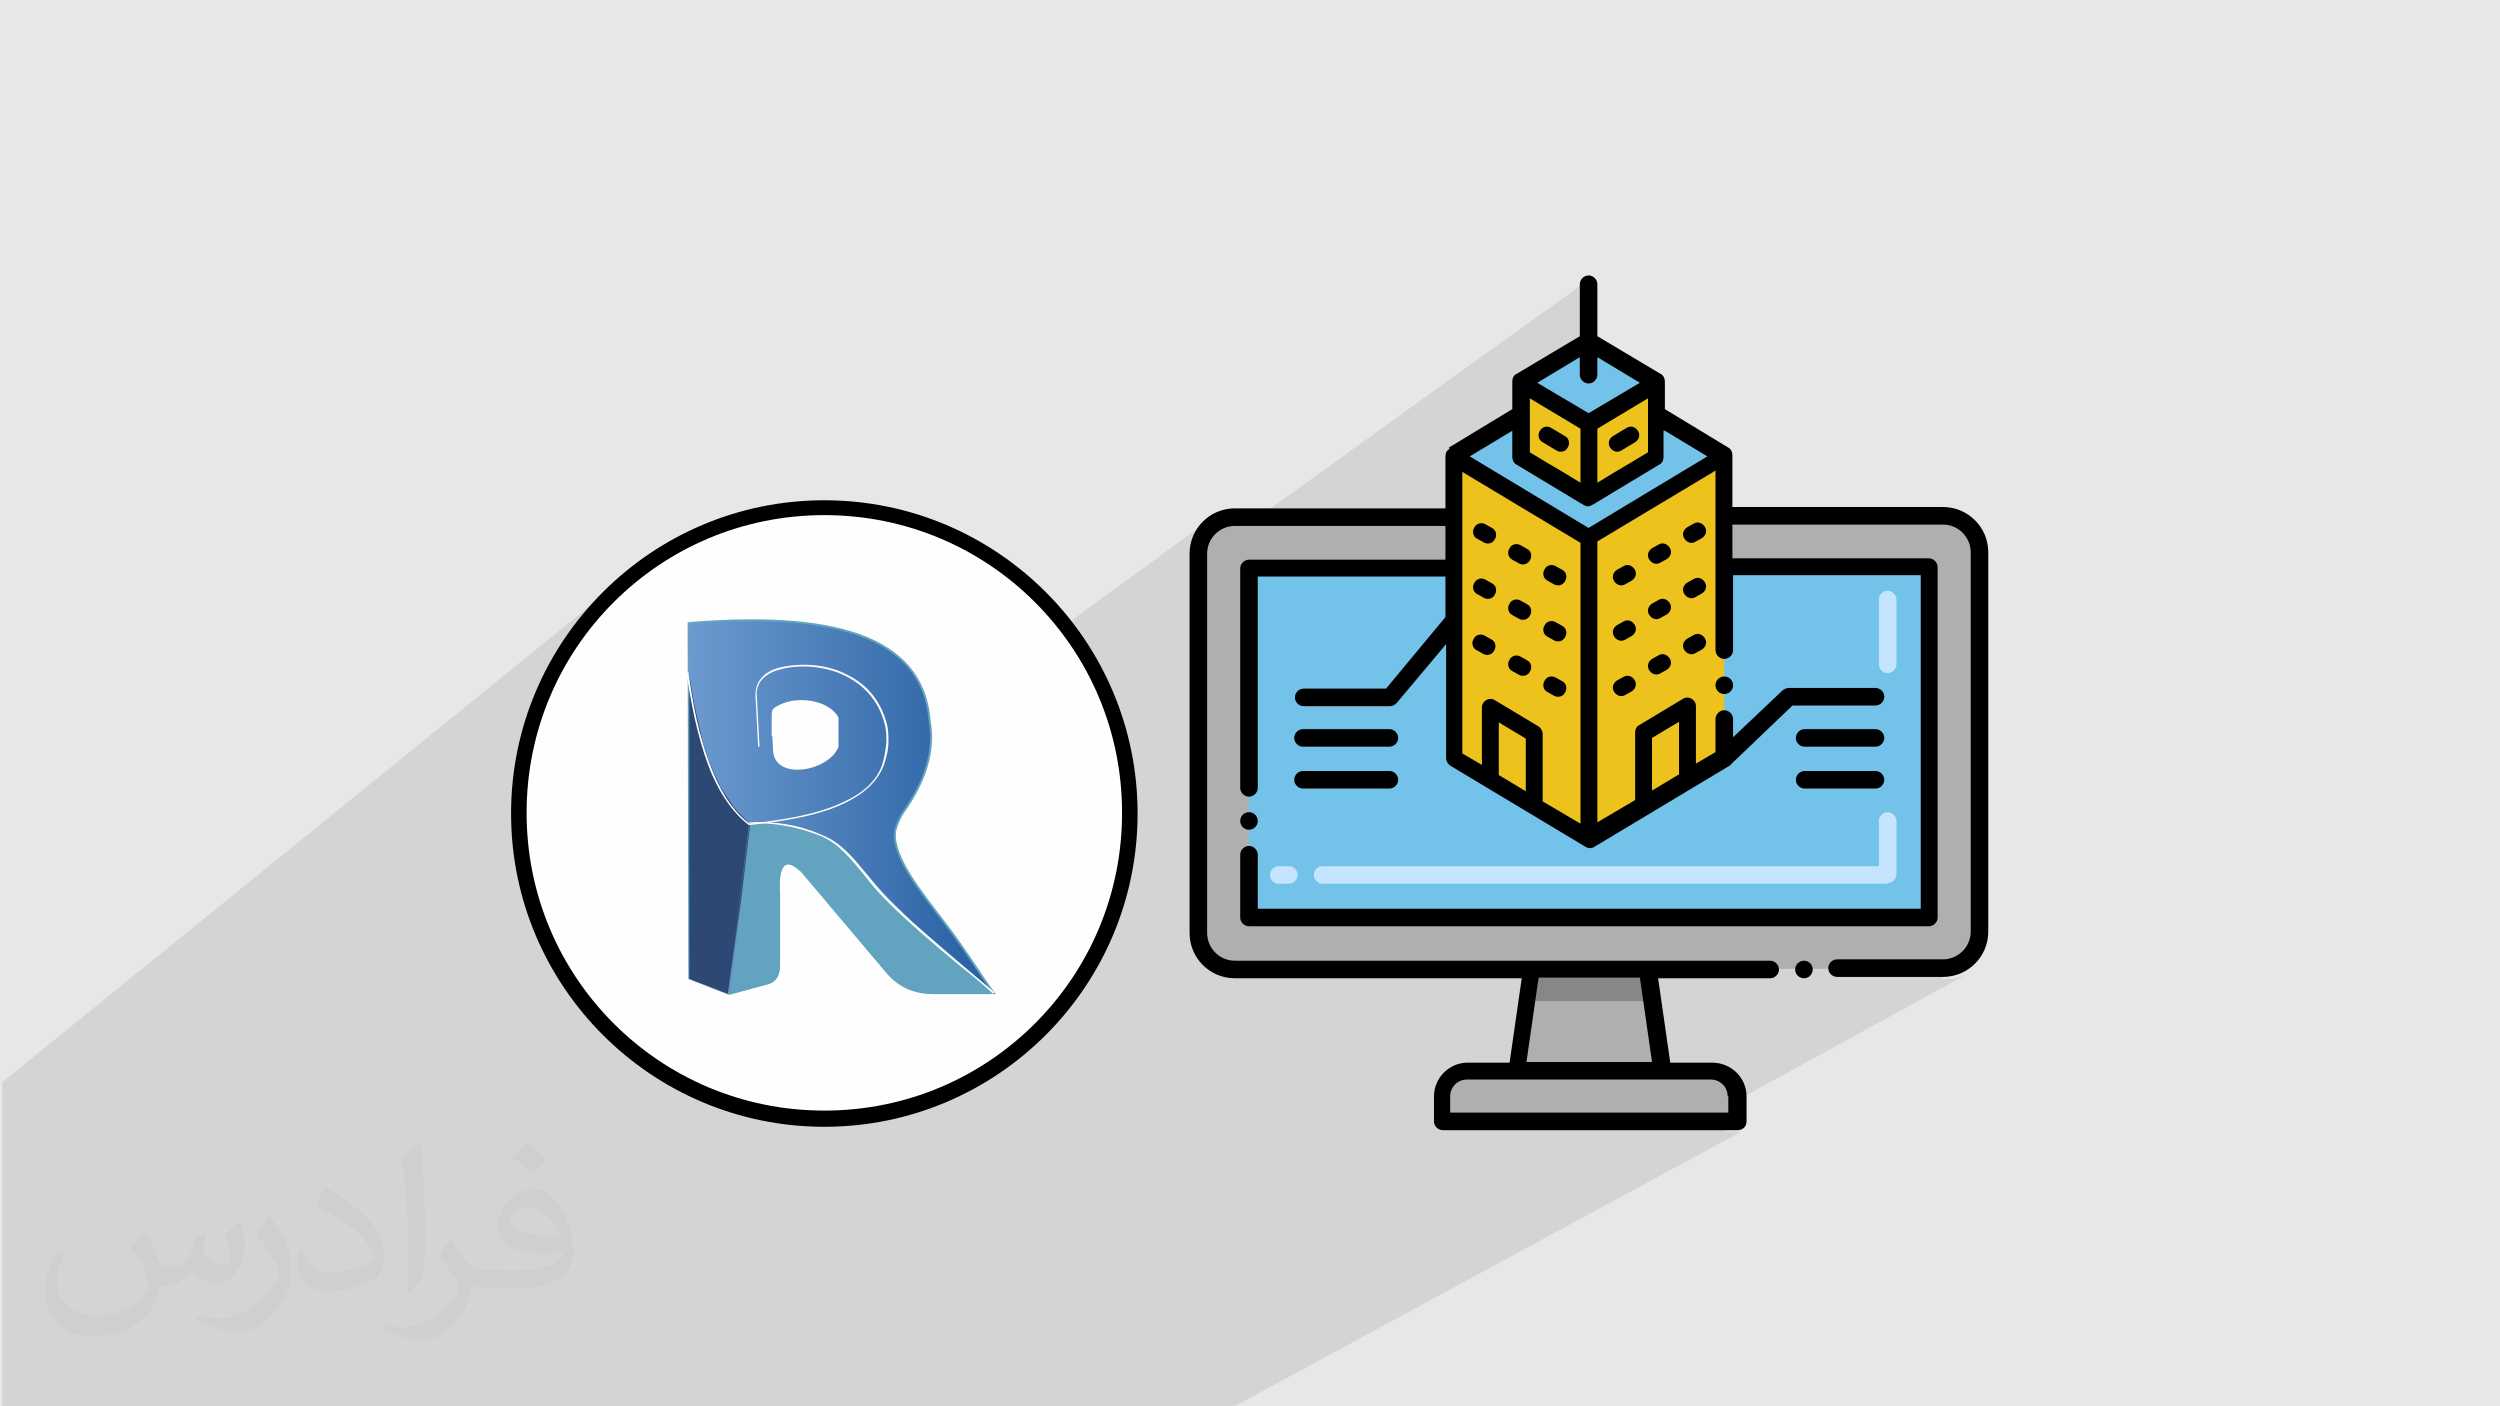
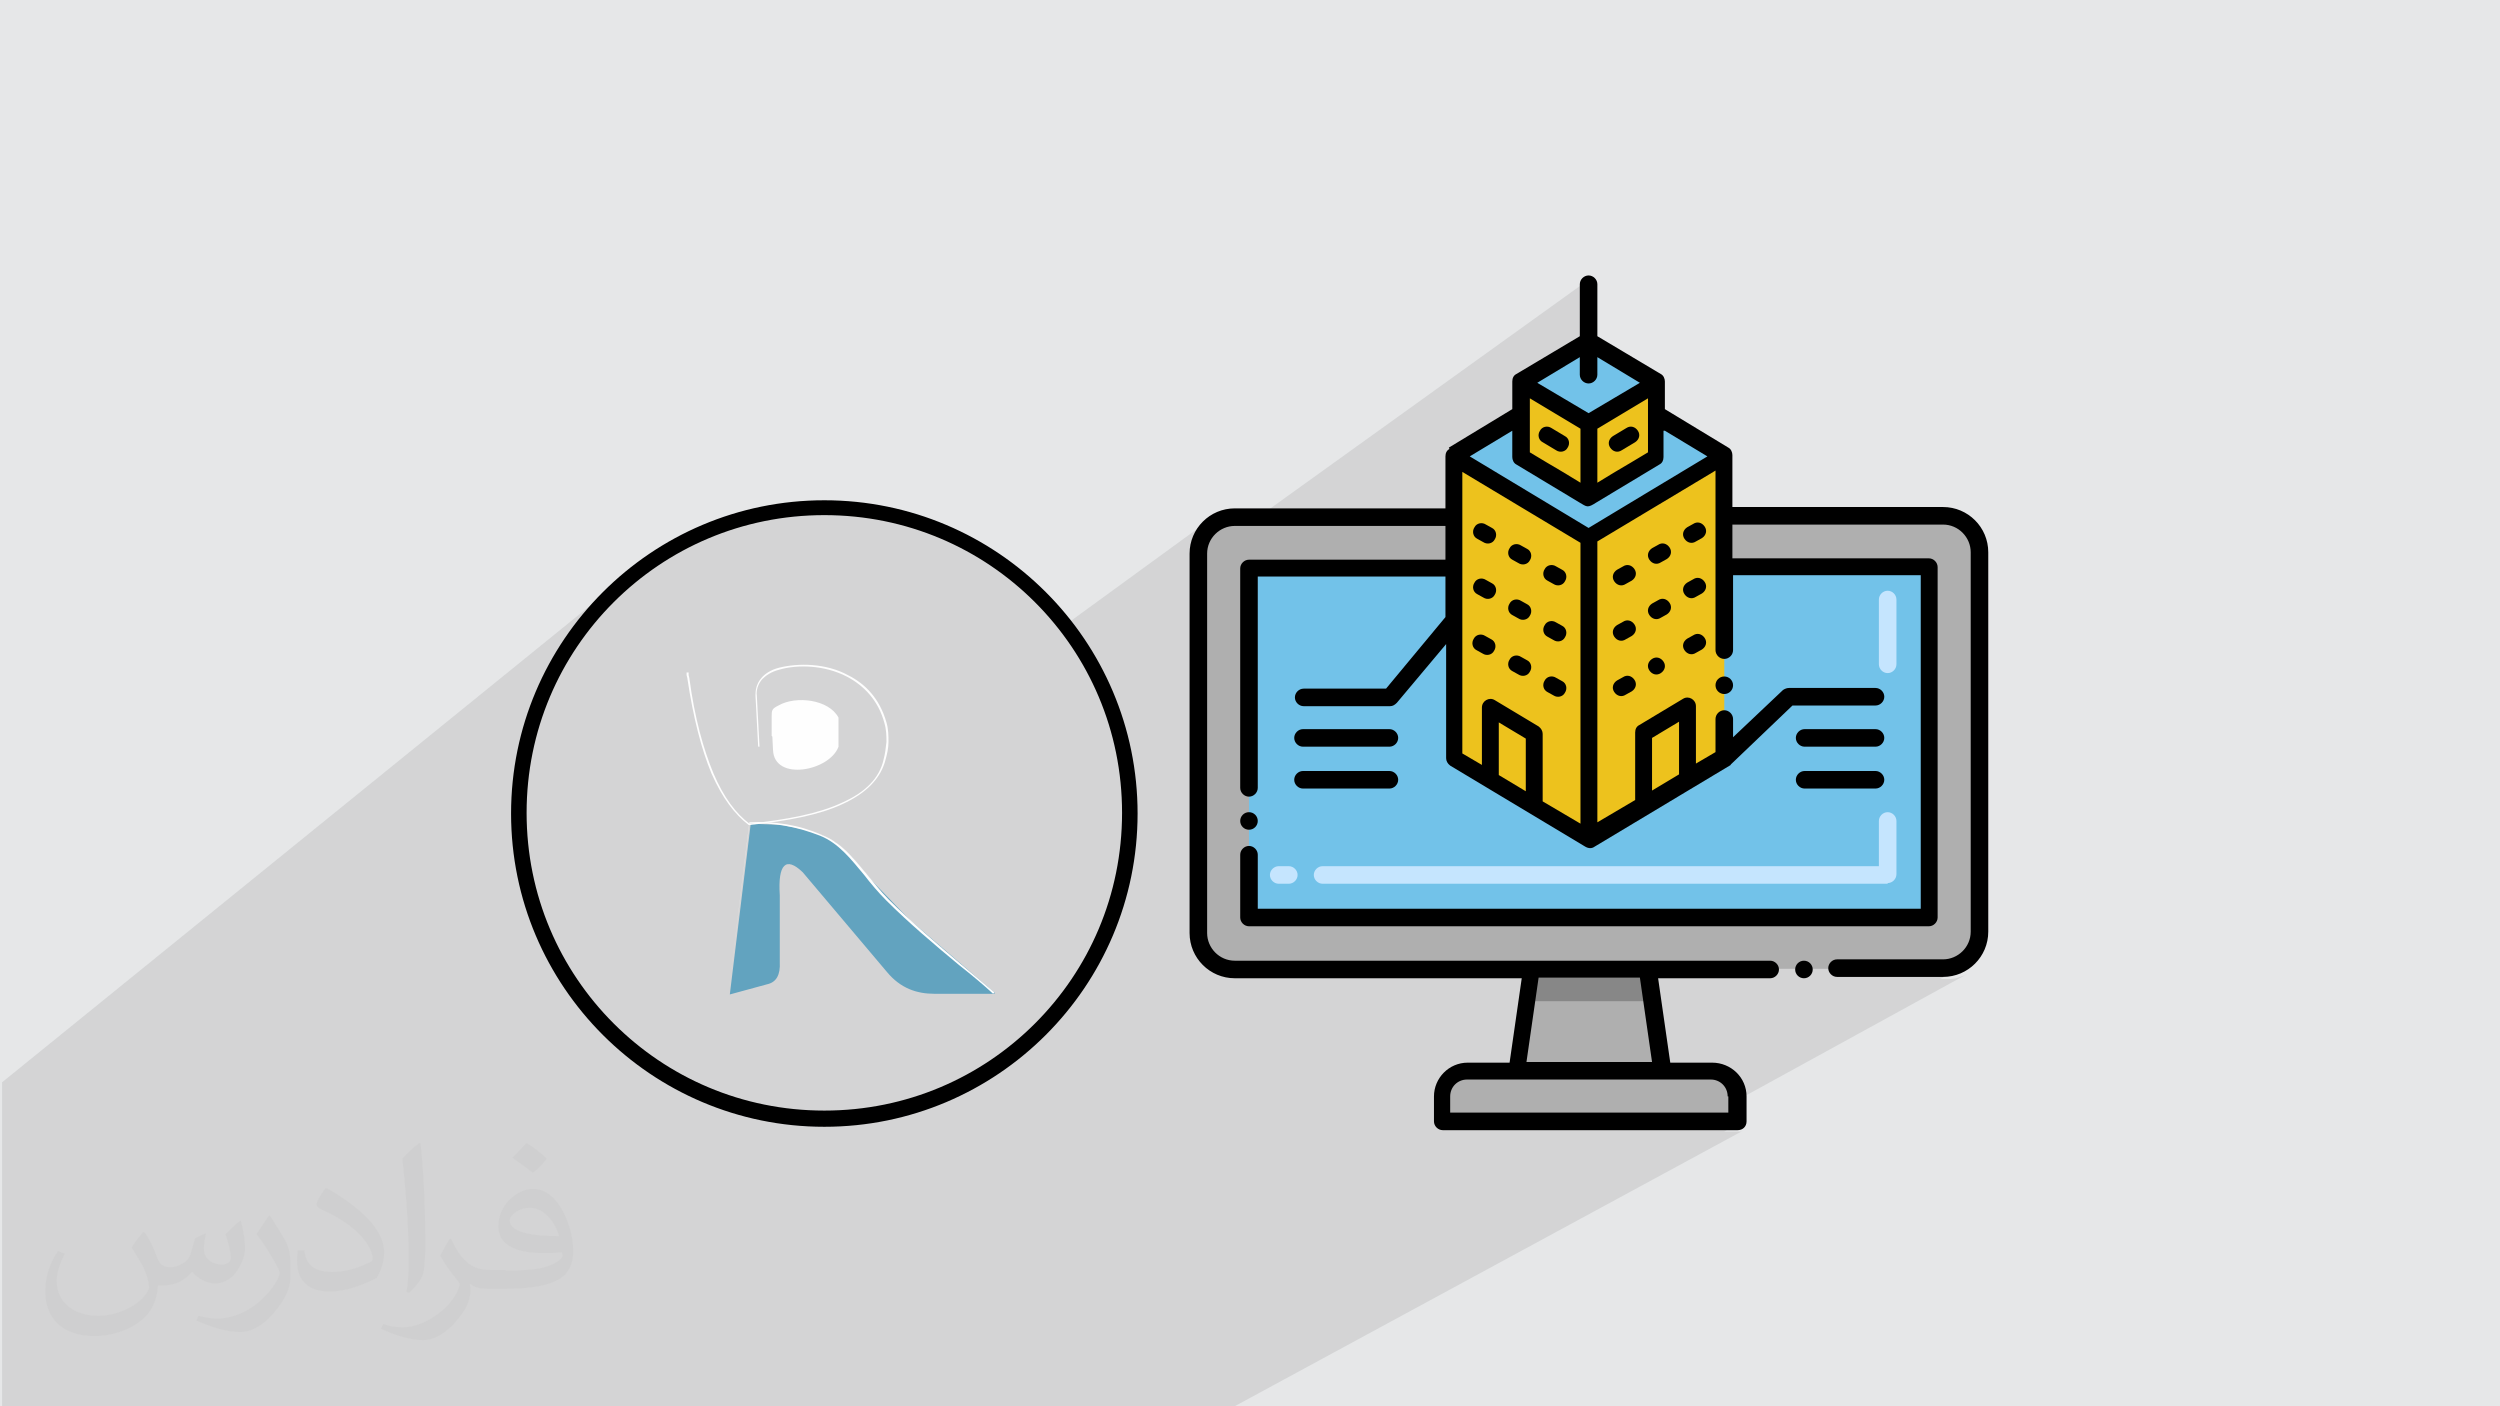
<svg xmlns="http://www.w3.org/2000/svg" xml:space="preserve" width="3.703in" height="2.083in" version="1.1" style="shape-rendering:geometricPrecision; text-rendering:geometricPrecision; image-rendering:optimizeQuality; fill-rule:evenodd; clip-rule:evenodd" viewBox="0 0 3703 2083" enable-background="new 0 0 256 256">
  <defs>
    <style type="text/css">
   
    .str0 {stroke:#62A3BF;stroke-width:3}
    .fil9 {fill:#FEFEFE}
    .fil8 {fill:black}
    .fil13 {fill:#2D4873}
    .fil12 {fill:#62A3BF}
    .fil6 {fill:#72C2E9}
    .fil5 {fill:#878787}
    .fil4 {fill:#AFAFAF}
    .fil7 {fill:#C5E5FE}
    .fil0 {fill:#E6E7E8}
    .fil3 {fill:#EDC21D}
    .fil14 {fill:#FEFEFE;fill-rule:nonzero}
    .fil10 {fill:black;fill-rule:nonzero}
    .fil2 {fill:#373435;fill-opacity:0.031}
    .fil1 {fill:#373435;fill-opacity:0.102}
    .fil11 {fill:url(#id0)}
   
  </style>
    <linearGradient id="id0" gradientUnits="userSpaceOnUse" x1="1020" y1="1196" x2="1473" y2="1196">
      <stop offset="0" style="stop-opacity:1; stop-color:#6C9ACF" />
      <stop offset="1" style="stop-opacity:1; stop-color:#275EA1" />
    </linearGradient>
  </defs>
  <g id="Layer_x0020_1">
    <polygon class="fil0" points="-3,0 3706,0 3706,2083 -3,2083 " />
    <path class="fil1" d="M2366 803l-57 38m611 540l0 -562 -1 -8 -2 -8 -4 -7 -5 -6 -6 -5 -7 -4 -8 -2 -8 -1 -312 0 -13 8 0 -21 -13 8 0 -75 -175 105m-87 272l-59 38 0 15 65 -41 0 8 136 -86 1 2 1 2 0 2 0 2 -1 2 -1 2 -2 2 -2 2 -131 83 0 78 56 33 -12 7 3 2 7 4 7 4 8 5 7 -4 0 0 7 -4 0 0 7 -4 0 0 6 -4 0 0 6 -4 0 0 6 -3 0 0 6 -3 5 -3 5 -3 5 -3 5 -3 5 -3 5 -3 5 -3 5 -3 5 -3 5 -3 5 -3 5 -3 5 -3 6 -3 6 -4 6 -4 6 -4 7 -4 7 -4 8 -5 8 -5 9 -5 9 -5 10 -6 10 -6 -210 129 3 2 -93 57 360 0 154 -90 21 -12 -2 2 -2 2 -1 2 -1 2 0 3 0 18 0 49 -44 25 57 0 0 0 3 0 2 -1 2 -1 -115 66 170 0 -113 63 78 0 98 -54 -1 8 -2 8 -4 7 -5 6 -6 5 -36 20 13 0 6 0 5 -1 5 -1 5 -2 5 -2 -35 19 9 0 7 0 7 -1 6 -2 6 -2 6 -3 -379 208 28 0 -23 13 36 0 -23 13 23 0 2 0 2 -1 2 -1 -760 412 -3 0 -21 0 -32 0 -25 0 -3 0 0 0 -12 0 -8 0 -12 0 -11 0 -37 0 -64 0 -3 0 0 0 -13 0 -17 0 -11 0 -1 0 -5 0 -38 0 0 0 -2 0 -56 0 -3 0 0 0 -21 0 -18 0 -2 0 -6 0 -2 0 -3 0 -5 0 -7 0 -20 0 -2 0 0 0 -11 0 -8 0 0 0 -3 0 0 0 -22 0 -11 0 -10 0 -2 0 -46 0 -2 0 -11 0 -3 0 -20 0 -17 0 -5 0 -5 0 -1 0 -33 0 -3 0 -1 0 -27 0 -10 0 -46 0 -27 0 0 0 -28 0 0 0 0 0 0 0 -3 0 -12 0 -5 0 0 0 -3 0 -40 0 -4 0 -75 0 -10 0 -10 0 -23 0 -8 0 -10 0 -53 0 -6 0 -8 0 -3 0 -17 0 -7 0 0 0 -1 0 -1 0 -3 0 -3 0 -10 0 -2 0 -5 0 -2 0 -8 0 0 0 -1 0 -7 0 -1 0 -2 0 -9 0 0 0 -5 0 -3 0 -6 0 -10 0 -10 0 -29 0 -1 0 -7 0 -9 0 -3 0 -11 0 -2 0 -9 0 0 0 -1 0 -1 0 -3 0 -24 0 -2 0 -8 0 -15 0 -3 0 -23 0 -3 0 -19 0 -4 0 0 0 -64 0 -50 0 -10 0 -15 0 -62 0 -1 0 -2 0 -2 0 -23 0 -1 0 -3 0 -4 0 -28 0 -12 0 -37 0 -9 0 0 0 -6 0 -20 0 -1 0 -21 0 -24 0 -1 0 -3 0 -2 0 -23 0 -4 0 -5 0 0 0 -4 0 -5 0 0 -7 0 -8 0 -4 0 -6 0 -21 0 -1 0 -1 0 0 0 -1 0 0 0 -4 0 -4 0 -62 0 -8 0 -7 0 -3 0 -5 0 -3 0 -16 0 -9 0 -31 0 -13 0 -1 0 -1 0 -3 0 -34 0 -21 0 -12 0 -3 0 -1 0 -1 0 -3 0 -1 0 -60 0 -101 0 -3 0 -12 0 -9 0 -3 929 -753 -9 7 -8 7 -8 8 -8 8 -8 8 -8 8 -7 8 -7 9 -5 6 75 -61 17 -13 18 -13 18 -12 19 -11 20 -10 20 -9 21 -8 21 -7 21 -6 22 -5 22 -4 23 -3 23 -2 23 -1 23 1 23 2 23 3 22 4 22 5 21 6 21 7 21 8 20 9 20 10 19 11 18 12 18 13 17 13 16 14 16 15 15 16 14 16 4 5 217 -158 -5 4 -5 4 -4 5 -4 5 -3 6 -3 6 -2 5 33 -24 -4 3 -4 3 -3 4 -3 4 -3 4 -2 5 -2 5 -1 3 29 -21 7 -4 8 -2 8 -1 10 0 508 -365 -2 2 -2 2 -1 2 -1 2 0 3 0 77 -100 71 0 5 13 -9 13 8 11 -8 63 -38 0 18 25 -18 63 38 -82 57 6 4 100 -60 -130 90 0 2 -1 2 -1 2 -2 2 -2 2 -27 18 0 0 74 -51 0 27 23 -16 20 -12 2 -1 2 -1 2 0 2 0 2 1 2 1 1 1 29 -20 0 31 13 -9 0 39 0 2 0 2 -1 2 -1 1 -1 1 -1 1 -1 1 -1 1 -124 83 7 4 10 6 10 -6 9 -6 9 -5 8 -5 7 -4 7 -4 6 -4 5 -3 5 -3 5 -3 4 -3 4 -2 4 -2 3 -2 3 -2 3 -2 3 -2 3 -2 3 -2 3 -2 4 -2 4 -2 4 -2 4 -3 5 -3 5 -3 6 -3 6 -4 7 -4 8 -5 8 -5 9 -5 -178 119 2 1 200 -120 -246 165 2 1 2 1 2 1 -66 44 1 0 2 1 2 1 9 5 2 2 2 2 1 2 1 2 0 2 0 2 -1 2 -1 2 -54 36 1 1 1 2 1 2 0 2 0 2 -1 2 -1 1 0 1 0 0 -2 2 -2 2 -44 29 0 7 125 -82 2 -1 2 -1 2 0 2 0 2 1 0 0 2 1 -139 91 0 8 73 -48 2 -1 2 -1 2 0 1 0 67 -44 1 1 1 1 2 2 0 0 105 -69 90 -59 0 0 -90 59 -105 69 1 2 1 2 0 2 0 2 -1 2 -1 2 -54 35 2 2 1 2 1 2 0 2 0 2 -1 2 -1 2 -2 2 -2 2 -55 36 1 0 3 0 3 1 65 39zm-65 -39l-48 31m87 -178l-87 58 87 -58zm39 -29l0 0zm393 512l111 -64m-24 -85l-146 85 146 -85zm-469 -304l118 -78 -2 -2 -2 -2 -2 -1 -2 -1 -2 0 45 -29 -9 5 -37 24 -2 0 -2 1 -2 1 -190 125m0 -1l181 -119 9 -5m17 4l1 2 1 2 0 2 0 2 -1 2 -1 2 -2 2 -2 2 -102 67m252 -251l0 0zm0 0l0 0zm0 0l0 0zm366 143l0 0zm-366 -143l0 0z" />
    <path class="fil2" d="M215 1826c7,11 12,21 16,32 3,7 5,19 21,19 5,0 11,-1 17,-5 7,-3 12,-9 14,-17l6 -21 15 -7 1 1c-2,8 -3,16 -3,21 0,18 15,24 27,24 7,0 13,-4 13,-10 0,-8 -4,-23 -8,-35 7,-7 14,-14 22,-20l1 1c4,15 6,30 6,40 0,10 -4,20 -8,27 -7,14 -20,25 -36,25 -12,0 -25,-6 -34,-17l-1 0c-9,11 -22,20 -43,20l-7 0c-1,14 -4,24 -9,33 -13,25 -50,42 -85,42 -49,0 -73,-28 -73,-66 0,-23 8,-45 19,-60l10 4c-7,14 -12,27 -12,40 0,35 29,52 62,52 31,0 68,-19 75,-42 -3,-25 -12,-36 -26,-59 4,-7 10,-15 17,-23l1 0 0 0 0 0 0 0 2 1 0 0 0 0 0 0 0 0zm565 -133c10,6 20,14 30,23 -6,8 -12,15 -21,21 -10,-8 -20,-15 -30,-22 7,-8 14,-15 21,-22l0 0 0 0 0 0 0 0 0 0zm5 96c-17,0 -30,11 -30,19 0,17 33,23 73,23 -5,-20 -22,-42 -43,-42zm-37 93c22,0 41,-1 55,-4 16,-4 30,-12 30,-18 0,-2 0,-3 -1,-5 -9,1 -19,1 -29,1 -29,0 -52,-7 -61,-23 -2,-5 -4,-10 -4,-16 0,-16 7,-32 19,-42 10,-9 21,-14 33,-14 20,0 37,16 48,42 6,14 11,30 11,51 0,14 -4,25 -12,34 -16,15 -45,21 -90,21l-20 0 0 0 -5 0c-11,0 -19,-2 -25,-7l-1 0c0,3 1,5 1,7 0,10 -3,23 -10,33 -20,30 -42,43 -60,43 -19,0 -42,-7 -63,-17l4 -7c7,3 16,5 29,5 34,0 78,-33 84,-64 -1,-3 -4,-6 -7,-10 -10,-12 -16,-22 -22,-32 5,-10 10,-18 14,-25l2 0c14,29 28,46 57,46l5 0 0 0 21 0 0 0 0 0 0 0 -3 1 0 0 0 0 0 0 0 0zm-146 31c3,-14 3,-29 3,-43l0 -21c0,-39 -5,-96 -9,-133 7,-8 17,-17 25,-23l2 1c5,47 7,101 7,151 0,13 -1,26 -2,35 -1,12 -8,21 -22,35l-3 -1 0 0 0 0 0 0 -1 -1 0 0 0 0 0 0 0 0zm-151 -62c1,18 10,33 41,33 20,0 36,-5 55,-14 3,-1 5,-3 5,-5 0,-12 -9,-27 -24,-41 -14,-13 -34,-25 -51,-32 -6,-3 -8,-5 -8,-8 0,-5 7,-16 13,-24l2 0c20,11 43,27 60,44 15,16 25,33 25,51 0,13 -4,26 -11,38 -22,11 -46,20 -70,20 -29,0 -48,-14 -48,-45 0,-3 0,-9 1,-16l10 0 0 0 0 0 0 0 0 -1 0 0 0 0 0 0 0 0zm-52 -52l18 29c7,11 13,22 13,41l0 24c0,19 -12,39 -32,60 -15,14 -29,20 -42,20 -19,0 -40,-6 -65,-17l3 -7c8,2 17,4 28,4 36,0 72,-26 89,-58 2,-4 3,-7 3,-9 0,-4 -2,-8 -4,-11 -9,-17 -19,-33 -30,-47 6,-9 12,-18 18,-27l1 0 0 0 0 -2 0 0 0 0 0 0 0 0z" />
    <g id="_2097070682128">
      <g>
        <polygon class="fil3" points="2454,567 2454,677 2354,737 2254,677 2254,567 2354,627 " />
        <polygon class="fil4" points="2461,1586 2246,1586 2261,1483 2267,1436 2440,1436 2447,1483 " />
        <polygon class="fil5" points="2447,1483 2261,1483 2267,1436 2440,1436 " />
        <path class="fil4" d="M2572 1624l0 37 -437 0 0 -37c0,-21 17,-38 38,-38l361 0c21,0 38,17 38,38l0 0z" />
        <path class="fil4" d="M2933 819l0 562c0,30 -24,54 -54,54l-1051 0c-30,0 -54,-24 -54,-54l0 -562c0,-30 24,-54 54,-54l325 0 0 357c108,65 115,69 200,120 82,-49 88,-53 200,-120l0 -357 325 0c30,0 54,24 54,54l0 0z" />
        <path class="fil6" d="M2857 841l0 519 -1007 0 0 -519 303 0 0 281c108,65 115,69 200,120 82,-49 88,-53 200,-120l0 -281 304 0z" />
        <path class="fil3" d="M2554 676l0 446c-112,67 -118,71 -200,120 -85,-51 -92,-55 -200,-120l0 -446 200 120 200 -120z" />
        <g>
          <polygon class="fil6" points="2554,676 2354,796 2153,676 2254,616 2254,677 2354,737 2454,677 2454,616 " />
          <polygon class="fil6" points="2454,567 2354,627 2254,567 2354,507 " />
          <polygon class="fil6" points="2454,567 2354,627 2254,567 2354,507 " />
        </g>
        <path class="fil7" d="M2796 1309l-837 0c-7,0 -13,-6 -13,-13 0,-7 6,-13 13,-13l824 0 0 -67c0,-7 6,-13 13,-13 7,0 13,6 13,13l0 79c0,7 -6,13 -13,13l0 0 0 0zm-887 0l-15 0c-7,0 -13,-6 -13,-13 0,-7 6,-13 13,-13l15 0c7,0 13,6 13,13 0,7 -6,13 -13,13l0 0z" />
        <path class="fil7" d="M2796 997c-7,0 -13,-6 -13,-13l0 -96c0,-7 6,-13 13,-13 7,0 13,6 13,13l0 96c0,7 -6,13 -13,13z" />
        <path class="fil8" d="M2240 829l9 5c6,4 14,2 17,-4 4,-6 2,-14 -4,-17l-9 -5c-6,-4 -14,-2 -17,4 -4,6 -2,14 4,17z" />
        <path class="fil8" d="M2188 798l9 5c6,4 14,2 17,-4 4,-6 2,-14 -4,-17l-9 -5c-6,-4 -14,-2 -17,4 -4,6 -2,14 4,17l0 0z" />
        <path class="fil8" d="M2292 860l9 5c6,4 14,2 17,-4 4,-6 2,-14 -4,-17l-9 -5c-6,-4 -14,-2 -17,4 -4,6 -2,14 4,17l0 0z" />
        <path class="fil8" d="M2512 802l9 -5c6,-4 8,-11 4,-17 -4,-6 -11,-8 -17,-4l-9 5c-6,4 -8,11 -4,17 4,6 11,8 17,4l0 0z" />
        <path class="fil8" d="M2473 811c-4,-6 -11,-8 -17,-4l-9 5c-6,4 -8,11 -4,17 4,6 11,8 17,4l9 -5c6,-4 8,-11 4,-17l0 0z" />
        <path class="fil8" d="M2408 865l9 -5c6,-4 8,-11 4,-17 -4,-6 -11,-8 -17,-4l-9 5c-6,4 -8,11 -4,17 4,6 11,8 17,4l0 0z" />
        <path class="fil8" d="M2188 880l9 5c6,4 14,2 17,-4 4,-6 2,-14 -4,-17l-9 -5c-6,-4 -14,-2 -17,4 -4,6 -2,14 4,17z" />
        <path class="fil8" d="M2240 911l9 5c6,4 14,2 17,-4 4,-6 2,-14 -4,-17l-9 -5c-6,-4 -14,-2 -17,4 -4,6 -2,14 4,17l0 0z" />
        <path class="fil8" d="M2292 943l9 5c6,4 14,2 17,-4 4,-6 2,-14 -4,-17l-9 -5c-6,-4 -14,-2 -17,4 -4,6 -2,14 4,17l0 0z" />
        <path class="fil8" d="M2391 943c4,6 11,8 17,4l9 -5c6,-4 8,-11 4,-17 -4,-6 -11,-8 -17,-4l-9 5c-6,4 -8,11 -4,17l0 0z" />
        <path class="fil8" d="M2473 893c-4,-6 -11,-8 -17,-4l-9 5c-6,4 -8,11 -4,17 4,6 11,8 17,4l9 -5c6,-4 8,-11 4,-17l0 0z" />
        <path class="fil8" d="M2495 880c4,6 11,8 17,4l9 -5c6,-4 8,-11 4,-17 -4,-6 -11,-8 -17,-4l-9 5c-6,4 -8,11 -4,17l0 0z" />
        <path class="fil8" d="M2240 994l9 5c6,4 14,2 17,-4 4,-6 2,-14 -4,-17l-9 -5c-6,-4 -14,-2 -17,4 -4,6 -2,14 4,17l0 0z" />
        <path class="fil8" d="M2196 968c6,4 14,2 17,-4 4,-6 2,-14 -4,-17l-9 -5c-6,-4 -14,-2 -17,4 -4,6 -2,14 4,17l9 5z" />
        <path class="fil8" d="M2292 1025l9 5c6,4 14,2 17,-4 4,-6 2,-14 -4,-17l-9 -5c-6,-4 -14,-2 -17,4 -4,6 -2,14 4,17l0 0z" />
        <path class="fil8" d="M2495 963c4,6 11,8 17,4l9 -5c6,-4 8,-11 4,-17 -4,-6 -11,-8 -17,-4l-9 5c-6,4 -8,11 -4,17l0 0 0 0z" />
        <path class="fil8" d="M2391 1025c4,6 11,8 17,4l9 -5c6,-4 8,-11 4,-17 -4,-6 -11,-8 -17,-4l-9 5c-6,4 -8,11 -4,17z" />
-         <path class="fil8" d="M2456 971l-9 5c-6,4 -8,11 -4,17 4,6 11,8 17,4l9 -5c6,-4 8,-11 4,-17 -4,-6 -11,-8 -17,-4l0 0z" />
+         <path class="fil8" d="M2456 971l-9 5c-6,4 -8,11 -4,17 4,6 11,8 17,4c6,-4 8,-11 4,-17 -4,-6 -11,-8 -17,-4l0 0z" />
        <path class="fil8" d="M2385 663c4,6 11,8 17,4l20 -12c6,-4 8,-11 4,-17 -4,-6 -11,-8 -17,-4l-20 12c-6,4 -8,11 -4,17z" />
        <path class="fil8" d="M2285 655l20 12c6,4 14,2 17,-4 4,-6 2,-14 -4,-17l-20 -12c-6,-4 -14,-2 -17,4 -4,6 -2,14 4,17z" />
        <path class="fil8" d="M2147 665c-4,2 -6,6 -6,11l0 77 -312 0c-37,0 -67,30 -67,67l0 562c0,37 30,67 67,67l425 0 -18 125 -62 0c-28,0 -50,23 -50,50l0 37c0,7 6,13 13,13l437 0c7,0 13,-5 13,-13l0 -37c0,-28 -23,-50 -51,-50l-62 0 -18 -125 166 0c7,0 13,-6 13,-13 0,-7 -6,-13 -13,-13 -34,0 -757,0 -793,0 -23,0 -41,-19 -41,-41l0 -562c0,-23 19,-41 41,-41l312 0 0 50 -291 0c-7,0 -13,6 -13,13l0 325c0,7 6,13 13,13 7,0 13,-6 13,-13l0 -313 278 0 0 60 -88 106 -122 0c-7,0 -13,6 -13,13 0,7 6,13 13,13l128 0c4,0 7,-2 10,-5l73 -87 0 169c0,4 2,8 6,11l200 120c5,3 10,3 14,0l200 -120c0,0 0,0 0,0 1,0 1,-1 2,-2l91 -87 123 0c7,0 13,-6 13,-13 0,-7 -6,-13 -13,-13l-128 0c-3,0 -6,1 -9,3l-74 70 0 -27c0,-7 -6,-13 -13,-13 -7,0 -13,6 -13,13l0 0 0 49 -29 17 0 -85c0,-10 -11,-16 -19,-11l-65 39c-4,2 -6,6 -6,11l0 100 -56 33 0 -416 175 -105 0 266c0,7 6,13 13,13 7,0 13,-6 13,-13l0 -111 278 0 0 494 -982 0 0 -80c0,-7 -6,-13 -13,-13 -7,0 -13,6 -13,13l0 93c0,7 6,13 13,13l1007 0c7,0 13,-6 13,-13l0 -519c0,-7 -6,-13 -13,-13l-291 0 0 -50 312 0c23,0 41,19 41,41l0 562c0,23 -19,41 -41,41l-157 0c-7,0 -13,6 -13,13 0,7 6,13 13,13l157 0c37,0 67,-30 67,-67l0 -562c0,-37 -30,-67 -67,-67l-312 0 0 -77c0,0 0,0 0,0 0,-4 -2,-9 -6,-11l-94 -57 0 -41c0,0 0,0 0,0 0,-4 -2,-9 -6,-11l0 0 -94 -56 0 -77c0,-7 -6,-13 -13,-13 -7,0 -13,6 -13,13l0 77 -94 56 0 0c-4,2 -6,6 -6,11 0,0 0,0 0,0l0 41 -94 57 0 0zm413 959l0 24 -412 0 0 -24c0,-14 11,-25 25,-25l361 0c14,0 25,11 25,25l0 0zm-131 -176l18 125 -186 0 18 -125 151 0 0 0zm18 -355l40 -24 0 78 -40 24 0 -78zm-94 -525c7,0 13,-6 13,-13l0 -26 63 38 -76 45 -76 -45 63 -38 0 26c0,7 6,13 13,13l0 0zm113 70l63 38c-101,61 -62,37 -176,106 -108,-65 -68,-41 -176,-106l63 -38 0 39c0,4 2,9 6,11l93 56c12,7 12,9 26,0l93 -56c4,-2 6,-6 6,-11l0 -39 0 0zm-25 32c-48,29 -31,18 -75,45l0 -80 75 -45 0 80 0 0zm-100 -35l0 80c-44,-27 -27,-16 -75,-45l0 -80 75 45 0 0zm-175 64l175 105 0 416 -56 -33 0 -100c0,-4 -2,-8 -6,-11l-65 -39c-8,-5 -19,1 -19,11l0 85 -29 -17 0 -417 0 0zm54 449l0 -78 40 24 0 78 -40 -24z" />
        <path class="fil8" d="M1930 1106l128 0c7,0 13,-6 13,-13 0,-7 -6,-13 -13,-13l-128 0c-7,0 -13,6 -13,13 0,7 6,13 13,13z" />
        <path class="fil8" d="M2673 1106l105 0c7,0 13,-6 13,-13 0,-7 -6,-13 -13,-13l-105 0c-7,0 -13,6 -13,13 0,7 6,13 13,13z" />
        <path class="fil8" d="M1930 1168l128 0c7,0 13,-6 13,-13 0,-7 -6,-13 -13,-13l-128 0c-7,0 -13,6 -13,13 0,7 6,13 13,13z" />
        <path class="fil8" d="M2673 1168l105 0c7,0 13,-6 13,-13 0,-7 -6,-13 -13,-13l-105 0c-7,0 -13,6 -13,13 0,7 6,13 13,13z" />
        <circle class="fil8" cx="2554" cy="1015" r="13" />
        <circle class="fil8" cx="2672" cy="1436" r="13" />
        <circle class="fil8" cx="1850" cy="1216" r="13" />
      </g>
-       <circle class="fil9" cx="1221" cy="1205" r="452" />
      <path class="fil10" d="M1221 741c128,0 244,52 328,136 84,84 136,200 136,328 0,128 -52,244 -136,328 -84,84 -200,136 -328,136 -128,0 -244,-52 -328,-136 -84,-84 -136,-200 -136,-328 0,-128 52,-244 136,-328 84,-84 200,-136 328,-136zm312 151c-80,-80 -190,-129 -312,-129 -122,0 -232,49 -312,129 -80,80 -129,190 -129,312 0,122 49,232 129,312 80,80 190,129 312,129 122,0 232,-49 312,-129 80,-80 129,-190 129,-312 0,-122 -49,-232 -129,-312z" />
      <g>
-         <path class="fil11 str0" d="M1020 923c206,-17 347,15 357,145 8,45 -7,90 -39,135 -5,7 -10,19 -12,27 -6,38 39,92 74,138 32,42 55,80 72,103l-89 0c-26,0 -50,-8 -70,-32l-125 -148c-25,-24 -37,-12 -34,34l0 99c1,19 -5,30 -19,33l-55 15 -59 -23 -1 -527z" />
        <path class="fil12" d="M1472 1472l-88 0c-26,0 -50,-8 -70,-32l-125 -148c-25,-24 -37,-12 -34,34l0 99c1,19 -5,30 -19,33l-55 15 31 -253 46 2 30 6 31 10 19 10 25 23 26 31 59 61 126 108z" />
        <path class="fil9" d="M1143 1090l0 -28c0,-10 0,-12 10,-17 26,-15 75,-9 89,18l0 43c-13,36 -95,52 -97,5l-1 -20z" />
-         <polygon class="fil13" points="1021,1450 1078,1472 1098,1331 1111,1221 1088,1197 1068,1167 1057,1144 1049,1124 1041,1099 1028,1042 1021,999 1021,1193 " />
        <path class="fil14" d="M1079 1472l31 -254 1 0c18,-1 36,0 54,3 18,3 35,8 53,16 28,11 46,34 66,58 10,12 20,25 32,37 33,33 72,66 106,95 19,16 36,30 51,43l-2 2c-14,-13 -32,-28 -51,-43 -35,-29 -74,-62 -107,-95 -12,-12 -23,-25 -33,-38 -20,-24 -38,-47 -65,-58 -18,-7 -35,-12 -53,-15 -17,-3 -34,-4 -52,-3l-31 252 -3 0z" />
        <path class="fil14" d="M1123 1106l-4 -76c0,-7 1,-17 9,-26 5,-6 14,-12 26,-15 28,-7 69,-7 102,11 26,13 47,35 57,70 3,10 3,20 3,29 0,9 -2,18 -4,25 -7,29 -29,51 -64,67 -34,16 -81,25 -138,31l-1 0c-21,-16 -39,-40 -55,-76 -15,-36 -27,-82 -36,-142l-1 -4 0 -4 3 0 0 4 1 4c8,60 21,106 36,142 15,35 33,59 53,74 56,-6 103,-15 137,-31 34,-15 56,-36 62,-65 2,-7 3,-16 4,-25 0,-9 0,-18 -3,-28 -9,-34 -31,-56 -56,-69 -33,-17 -73,-18 -100,-10 -12,3 -20,9 -25,14 -7,8 -9,18 -8,24l4 76 -3 0z" />
      </g>
    </g>
  </g>
</svg>